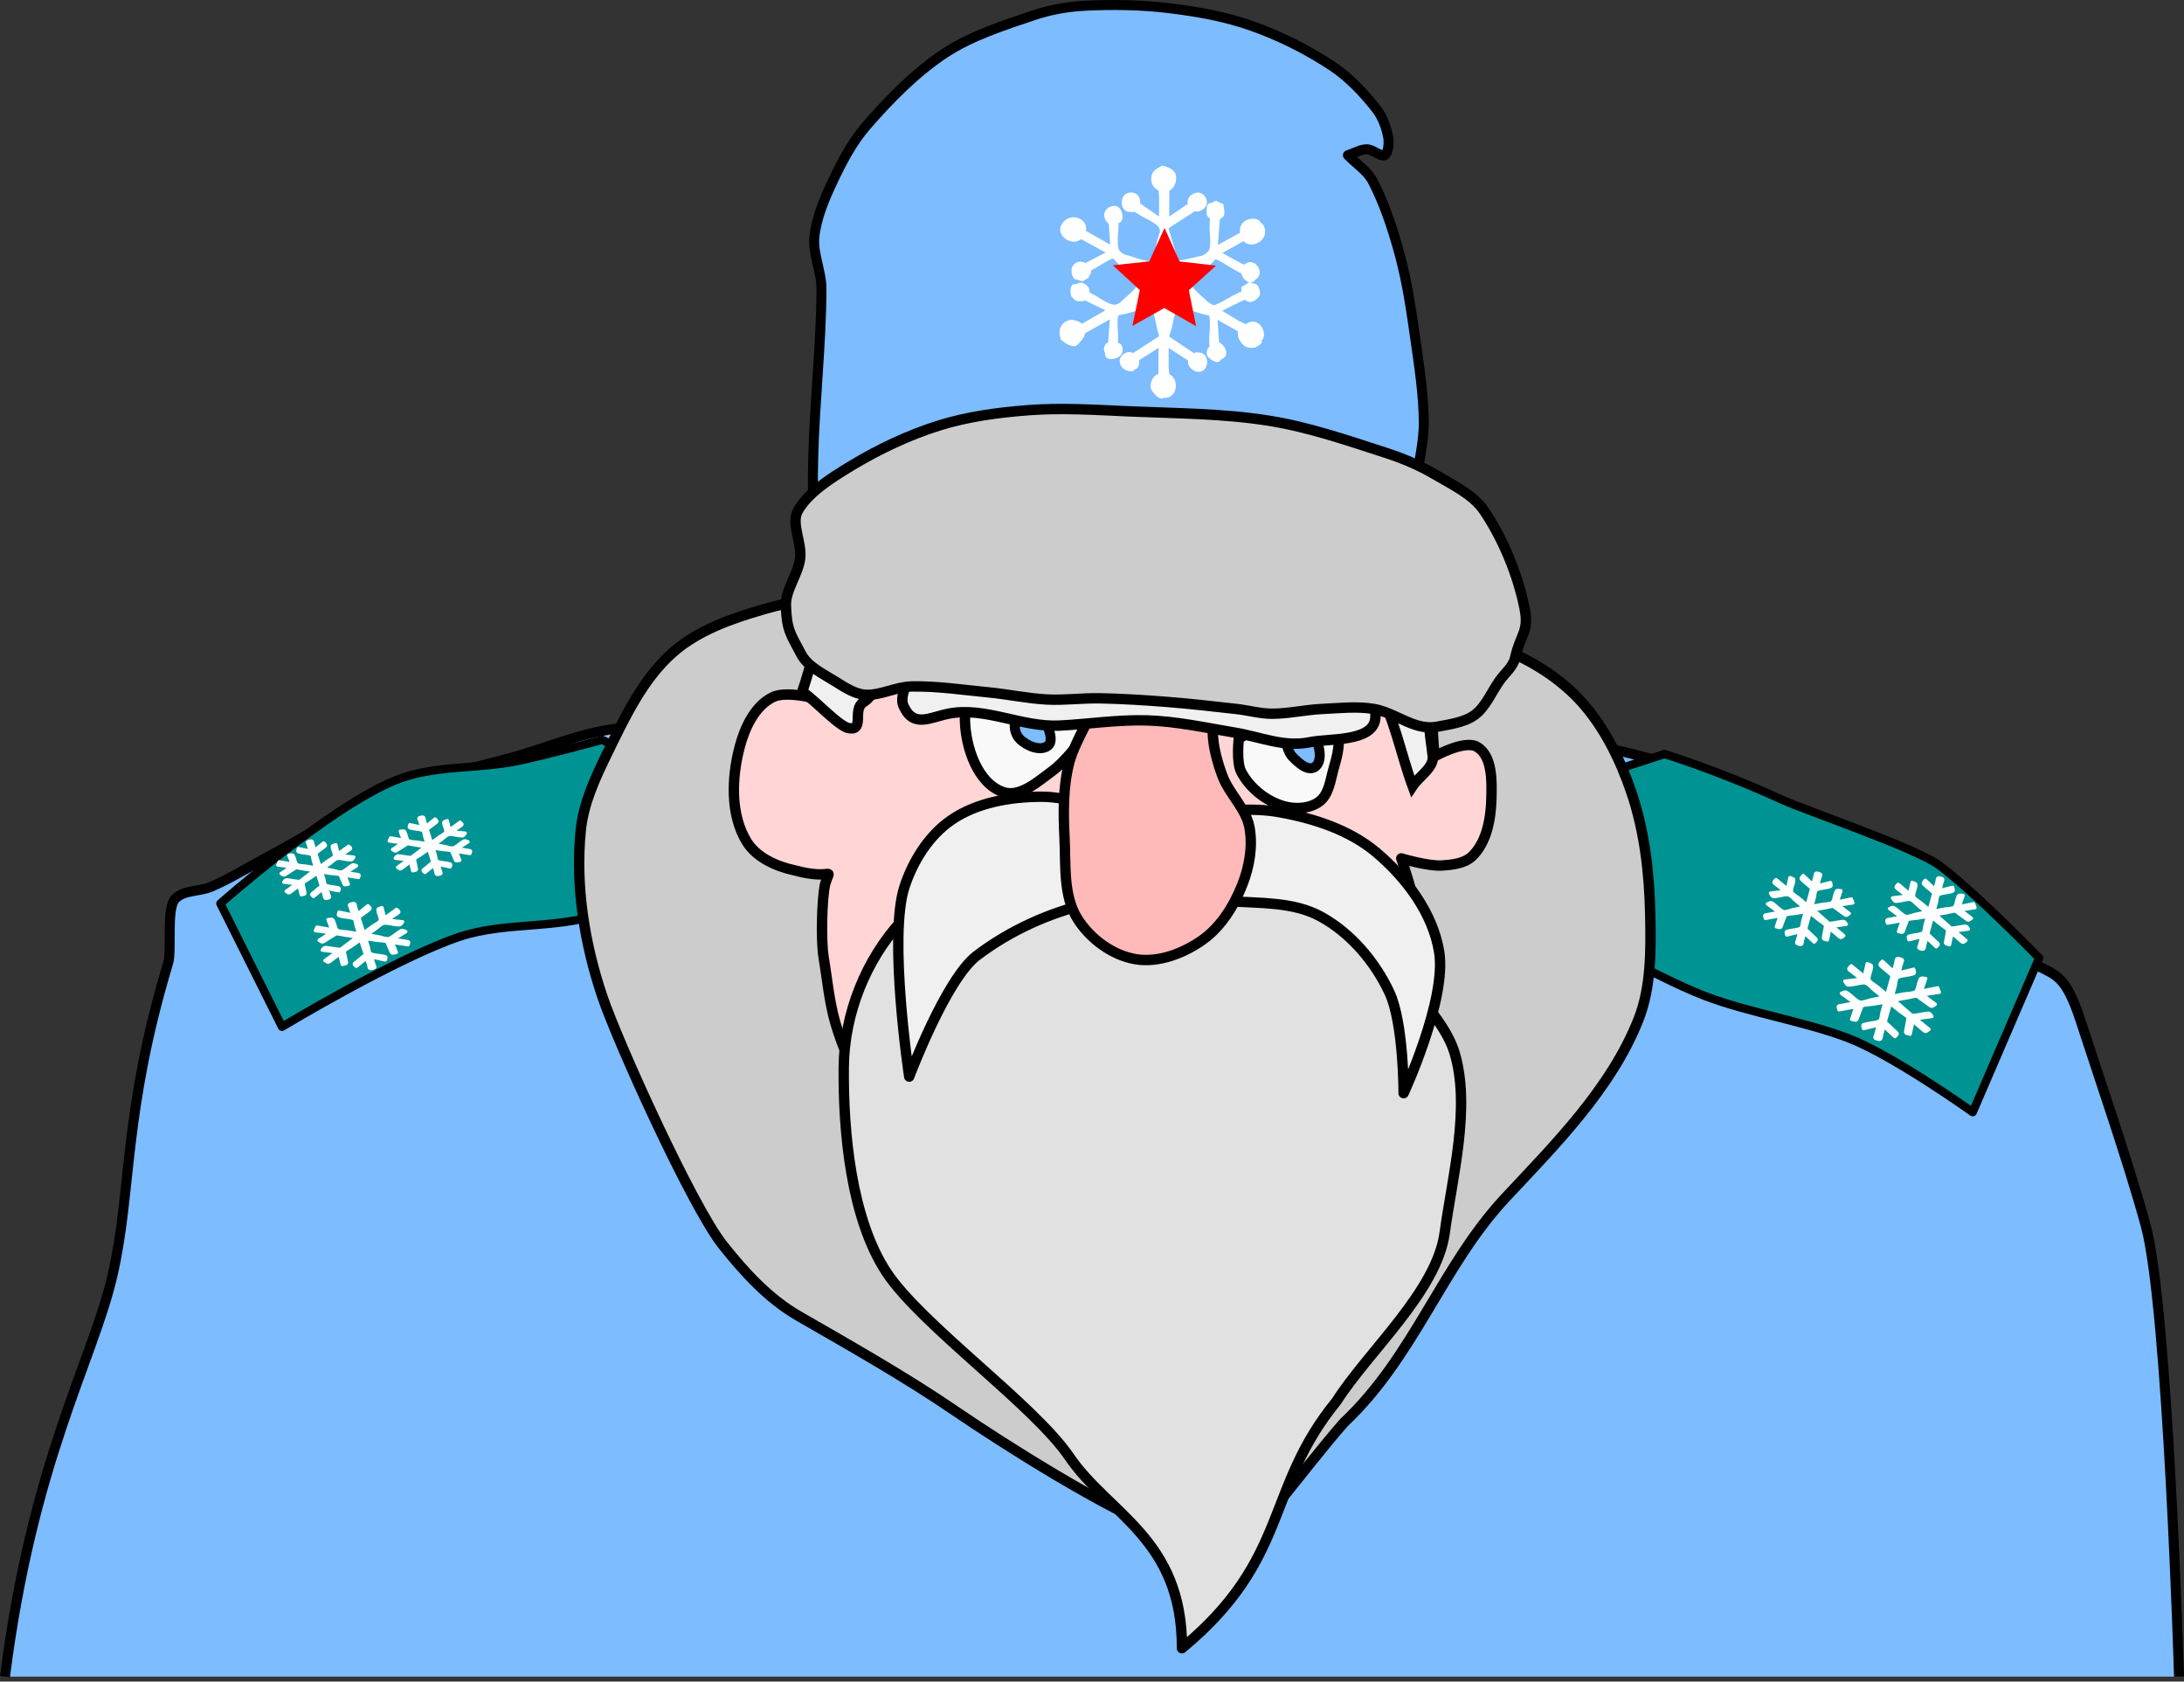
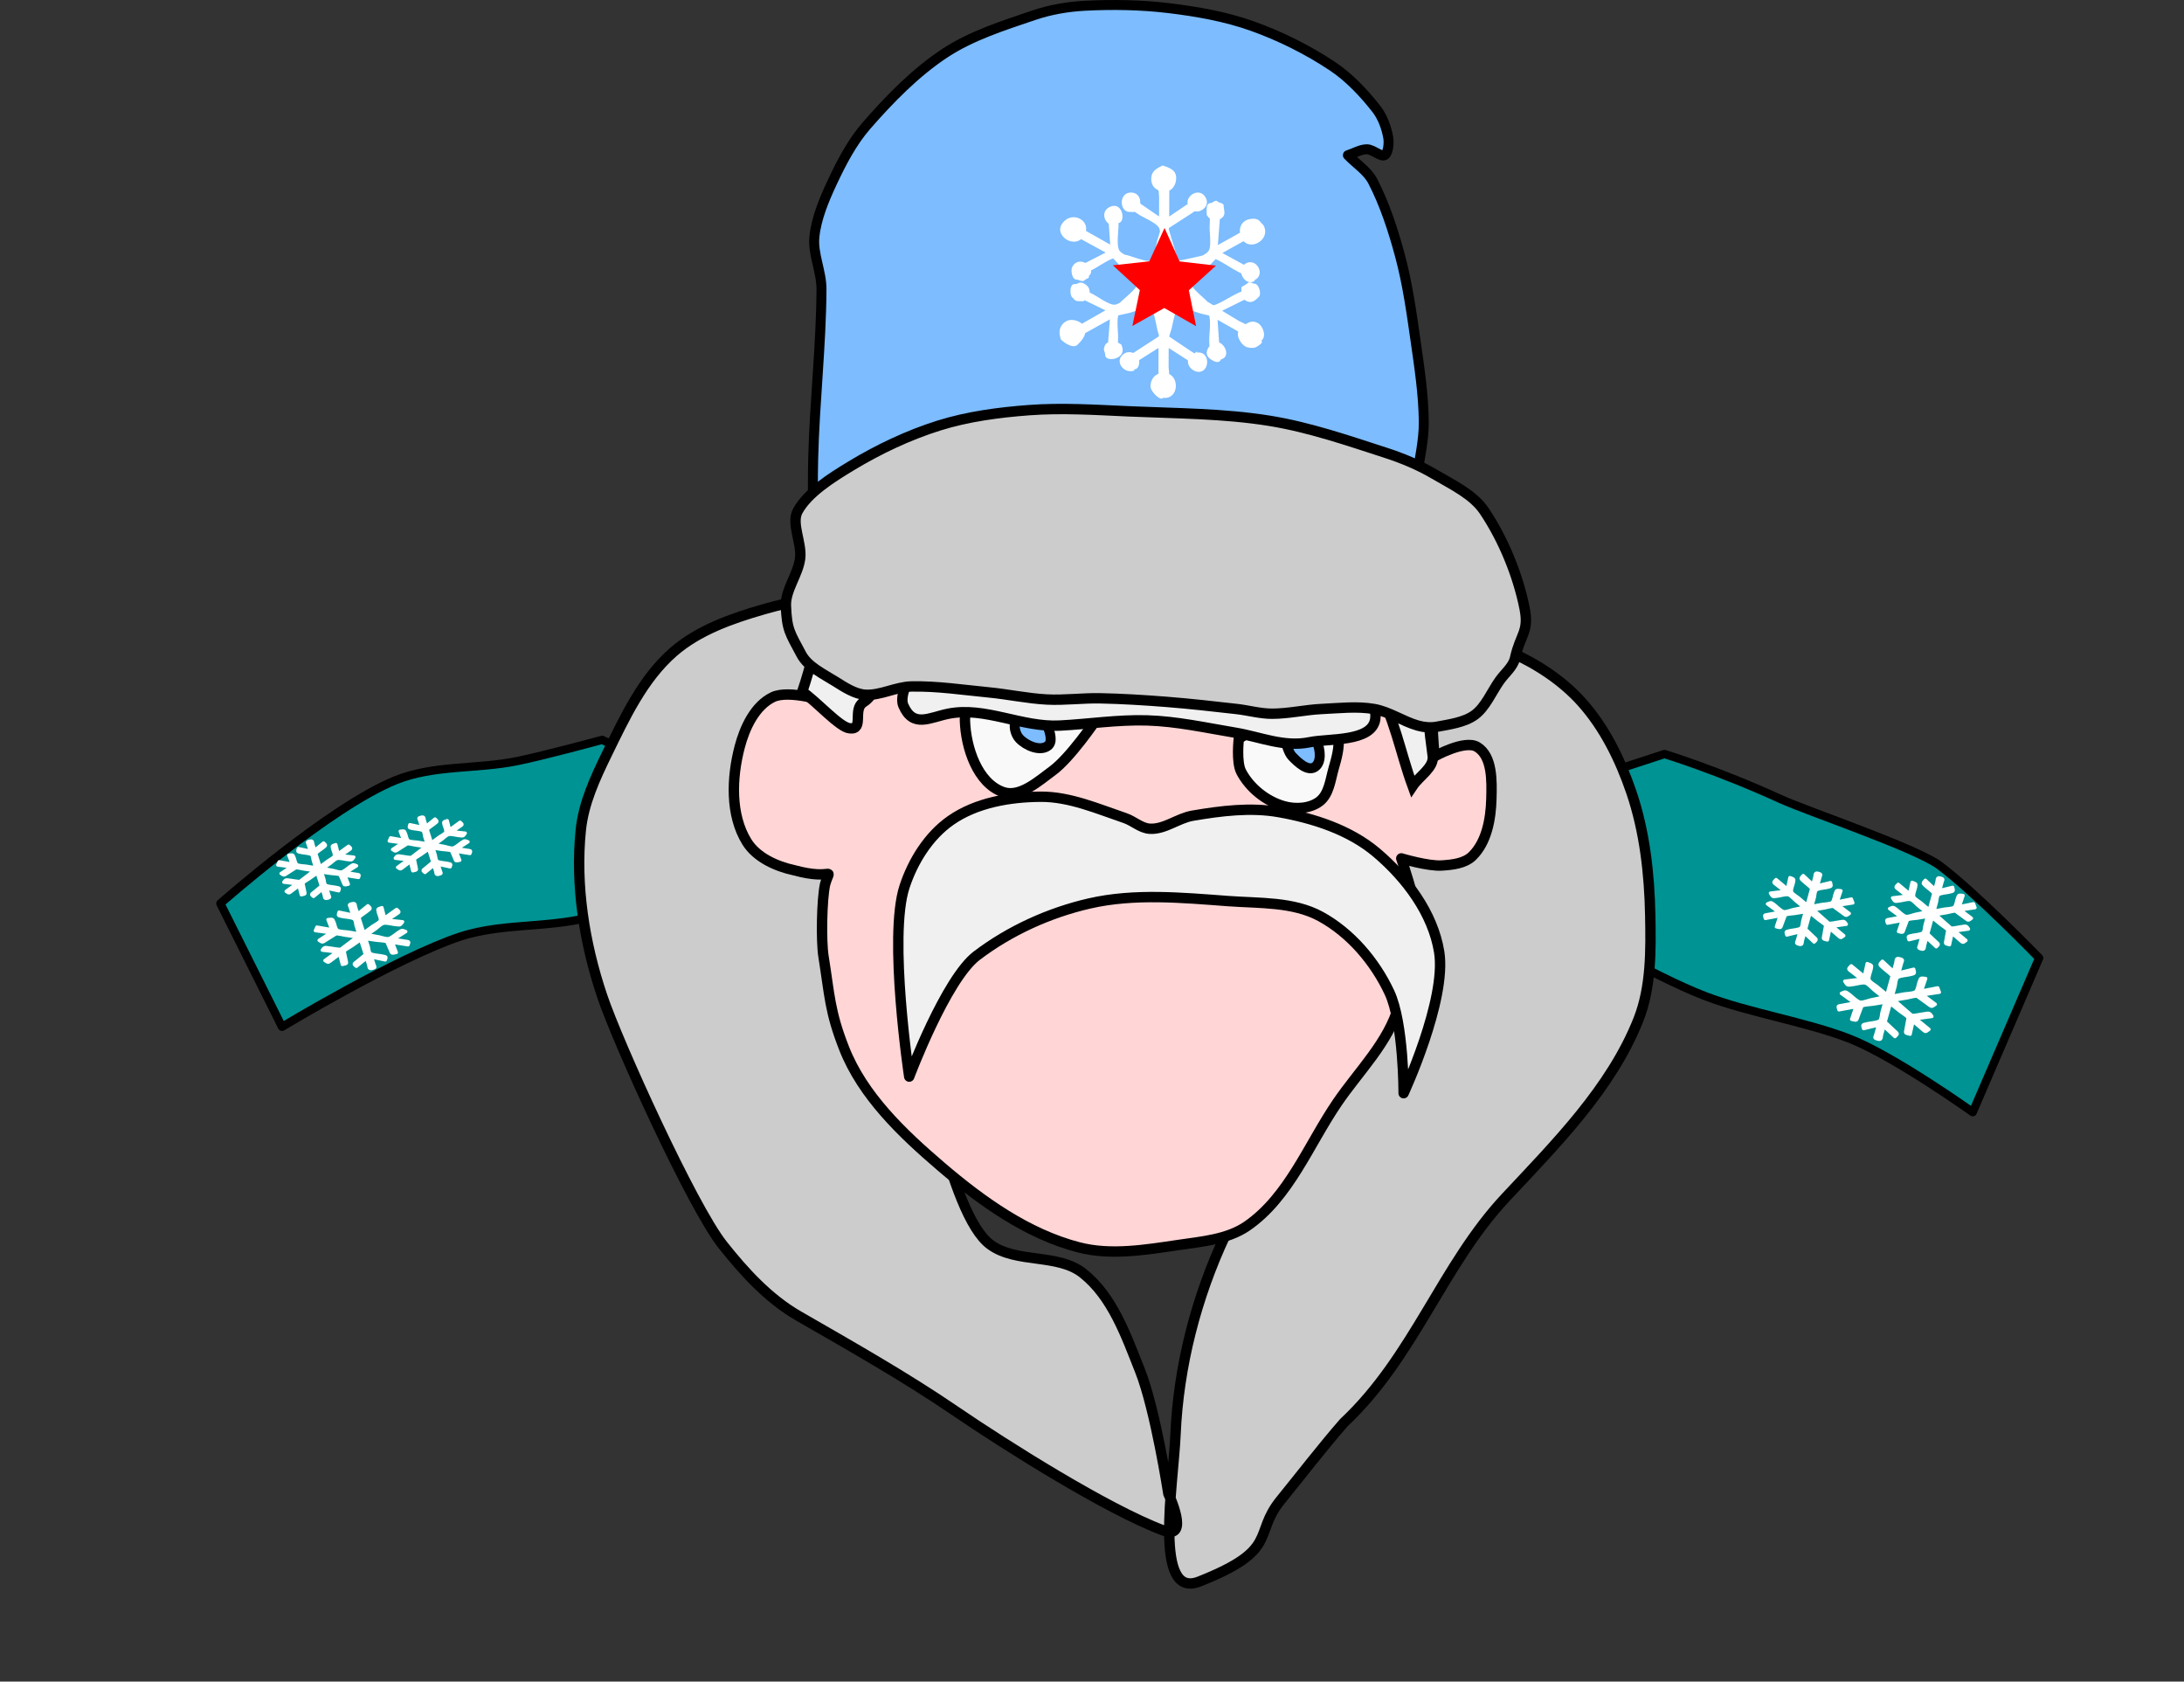
<svg xmlns="http://www.w3.org/2000/svg" xmlns:xlink="http://www.w3.org/1999/xlink" viewBox="0 0 657.88 506.45">
  <rect x="0" y="0" width="657.88" height="506.45" fill="#333333" stroke="none" />
  <defs>
    <linearGradient id="B" y2="363.86" gradientUnits="userSpaceOnUse" x2="-504.11" gradientTransform="translate(1202.8 303.4)" y1="376.39" x1="-472.04">
      <stop offset="0" stop-color="#d43150" />
      <stop offset="1" stop-color="#d43150" stop-opacity="0" />
    </linearGradient>
    <linearGradient id="b">
      <stop offset="0" />
      <stop offset="1" stop-color="#fff" />
    </linearGradient>
    <linearGradient id="a">
      <stop offset="0" stop-color="#ed5996" />
      <stop offset="1" stop-color="#ed2e96" stop-opacity="0" />
    </linearGradient>
    <linearGradient id="d" y2="218.52" gradientUnits="userSpaceOnUse" x2="1100" gradientTransform="translate(-49.454 555.48)" y1="1196.5" x1="1106">
      <stop offset="0" stop-color="#00008f" />
      <stop offset="1" />
    </linearGradient>
    <linearGradient id="e" y2="1073.5" xlink:href="#b" gradientUnits="userSpaceOnUse" x2="2319.5" gradientTransform="translate(-537.71 405.5)" y1="1073.5" x1="885.95" />
    <linearGradient id="f" y2="1124" xlink:href="#b" gradientUnits="userSpaceOnUse" x2="1464" gradientTransform="translate(-537.71 405.5)" y1="1119" x1="2448.5" />
    <linearGradient id="g" y2="916.03" xlink:href="#b" gradientUnits="userSpaceOnUse" x2="2066.4" gradientTransform="translate(-537.71 405.5)" y1="916.03" x1="1521.9" />
    <linearGradient id="h" y2="965.06" xlink:href="#b" gradientUnits="userSpaceOnUse" x2="1714.1" gradientTransform="translate(-537.71 405.5)" y1="960.06" x1="2072.3" />
    <linearGradient id="i" y2="801.7" gradientUnits="userSpaceOnUse" x2="1999.5" gradientTransform="translate(-90.245 521.59)" y1="801.7" x1="296.5">
      <stop offset="0" stop-color="#eb0362" />
      <stop offset="1" stop-color="#eb0363" />
    </linearGradient>
    <linearGradient id="j" y2="1195" xlink:href="#b" gradientUnits="userSpaceOnUse" x2="1734.5" gradientTransform="translate(-537.71 405.5)" y1="1195" x1="-3.5" />
    <linearGradient id="k" y2="40.362" gradientUnits="userSpaceOnUse" x2="507.48" gradientTransform="matrix(1.843 0 0 1.822 -881.82 491.93)" y1="40.362" x1="495.02">
      <stop offset="0" stop-color="#bed9f1" />
      <stop offset="1" stop-color="#bed9f1" />
    </linearGradient>
    <linearGradient id="O" y2="341.66" gradientUnits="userSpaceOnUse" x2="-400.17" gradientTransform="translate(1202.8 303.4)" y1="326.55" x1="-403.35">
      <stop offset="0" stop-color="#df4577" />
      <stop offset="1" stop-color="#df4577" stop-opacity="0" />
    </linearGradient>
    <linearGradient id="N" y2="345.55" gradientUnits="userSpaceOnUse" x2="-396.22" gradientTransform="translate(1202.8 303.4)" y1="325.94" x1="-390.56">
      <stop offset="0" stop-color="#e54079" />
      <stop offset="1" stop-color="#c44950" stop-opacity="0" />
    </linearGradient>
    <linearGradient id="M" y2="387.11" gradientUnits="userSpaceOnUse" x2="-427.06" gradientTransform="matrix(-1 0 0 1 397.99 275.22)" y1="376.71" x1="-441.07">
      <stop offset="0" stop-color="#c11abd" />
      <stop offset="1" stop-color="#fe89ca" stop-opacity="0" />
    </linearGradient>
    <linearGradient id="L" y2="371.24" gradientUnits="userSpaceOnUse" x2="-444.32" gradientTransform="matrix(-1 0 0 1 397.99 275.22)" y1="371.24" x1="-457.93">
      <stop offset="0" stop-color="#fe89ca" />
      <stop offset="1" stop-color="#fe89ca" stop-opacity="0" />
    </linearGradient>
    <linearGradient id="K" y2="364.61" xlink:href="#a" gradientUnits="userSpaceOnUse" x2="-424.25" gradientTransform="matrix(-1 0 0 1 397.99 275.22)" y1="371.68" x1="-416.59" />
    <linearGradient id="J" y2="364.61" xlink:href="#a" gradientUnits="userSpaceOnUse" x2="-418.66" gradientTransform="matrix(-1 0 0 1 397.99 275.22)" y1="357.55" x1="-416.97" />
    <linearGradient id="I" y2="387.11" gradientUnits="userSpaceOnUse" x2="-427.06" gradientTransform="translate(1214.1 271.58)" y1="376.71" x1="-441.07">
      <stop offset="0" stop-color="#c11abd" />
      <stop offset="1" stop-color="#fe89ca" stop-opacity="0" />
    </linearGradient>
    <linearGradient id="H" y2="371.24" gradientUnits="userSpaceOnUse" x2="-444.32" gradientTransform="translate(1214.1 271.58)" y1="371.24" x1="-457.93">
      <stop offset="0" stop-color="#fe89ca" />
      <stop offset="1" stop-color="#fe89ca" stop-opacity="0" />
    </linearGradient>
    <linearGradient id="G" y2="364.61" xlink:href="#a" gradientUnits="userSpaceOnUse" x2="-424.25" gradientTransform="translate(1214.1 271.58)" y1="371.68" x1="-416.59" />
    <linearGradient id="F" y2="364.61" xlink:href="#a" gradientUnits="userSpaceOnUse" x2="-418.66" gradientTransform="translate(1214.1 271.58)" y1="357.55" x1="-416.97" />
    <linearGradient id="l" y2="39.612" gradientUnits="userSpaceOnUse" x2="366.98" gradientTransform="matrix(2.121 0 0 2.406 -723.54 498.65)" y1="39.612" x1="355.4">
      <stop offset="0" stop-color="#bbb6d9" />
      <stop offset="1" stop-color="#bbb6d9" stop-opacity="0" />
    </linearGradient>
    <linearGradient id="z" y2="387.99" gradientUnits="userSpaceOnUse" x2="-498.63" gradientTransform="translate(1202.8 303.4)" y1="375.49" x1="-549.25">
      <stop offset="0" stop-color="#fff" />
      <stop offset="1" stop-color="#fff" stop-opacity="0" />
    </linearGradient>
    <linearGradient id="u" y2="96.506" gradientUnits="userSpaceOnUse" x2="83" gradientTransform="translate(-25.037 573.42)" y1="96.506" x1="54">
      <stop offset="0" stop-color="#743b03" />
      <stop offset="1" stop-color="#743b03" />
    </linearGradient>
    <linearGradient id="t" y2="854.86" gradientUnits="userSpaceOnUse" x2="185.45" gradientTransform="translate(-90.245 521.59)" y1="854.86" x1="147.55">
      <stop offset="0" stop-color="#767171" />
      <stop offset="1" stop-color="#5c5250" />
    </linearGradient>
    <linearGradient id="s" y2="854.36" gradientUnits="userSpaceOnUse" x2="129.45" gradientTransform="translate(-90.245 521.59)" y1="854.36" x1="90.55">
      <stop offset="0" stop-color="#999499" />
      <stop offset="1" stop-color="#4b4340" />
    </linearGradient>
    <linearGradient id="r" y2="394.86" gradientUnits="userSpaceOnUse" x2="127.45" gradientTransform="translate(-90.245 521.59)" y1="394.86" x1="91.55">
      <stop offset="0" stop-color="#ffdde4" />
      <stop offset="1" stop-color="#fff" />
    </linearGradient>
    <linearGradient id="q" y2="339.86" gradientUnits="userSpaceOnUse" x2="228.45" gradientTransform="translate(-90.245 521.59)" y1="339.86" x1="192.55">
      <stop offset="0" stop-color="#d40016" />
      <stop offset="1" stop-color="#940010" />
    </linearGradient>
    <linearGradient id="p" y2="341.36" gradientUnits="userSpaceOnUse" x2="170.45" gradientTransform="translate(-85.245 518.59)" y1="341.36" x1="137.55">
      <stop offset="0" stop-color="#fff" />
      <stop offset="1" stop-color="#d5d5d5" />
    </linearGradient>
    <linearGradient id="o" y2="338.86" gradientUnits="userSpaceOnUse" x2="123.45" gradientTransform="translate(-90.245 521.59)" y1="338.86" x1="91.55">
      <stop offset="0" stop-color="#fcf69d" />
      <stop offset="1" stop-color="#ddd575" />
    </linearGradient>
    <linearGradient id="n" y2="74.112" gradientUnits="userSpaceOnUse" x2="209.45" gradientTransform="matrix(.944 0 0 .887 -108.04 528.2)" y1="74.112" x1="183.05">
      <stop offset="0" stop-color="#565177" />
      <stop offset="1" stop-color="#565177" />
    </linearGradient>
    <linearGradient id="m" y2="115.36" gradientUnits="userSpaceOnUse" x2="146.45" gradientTransform="translate(-90.245 521.59)" y1="115.36" x1="118.55">
      <stop offset="0" stop-color="#fffae7" />
      <stop offset="1" stop-color="#fcddbf" />
    </linearGradient>
    <linearGradient id="c" y2="-108.48" gradientUnits="userSpaceOnUse" x2="1112" gradientTransform="translate(-49.454 555.48)" y1="-566.48" x1="1109">
      <stop offset="0" stop-color="#78ddff" />
      <stop offset="1" />
    </linearGradient>
    <filter id="P" color-interpolation-filters="sRGB">
      <feGaussianBlur stdDeviation=".324" />
    </filter>
    <filter id="y" color-interpolation-filters="sRGB">
      <feGaussianBlur stdDeviation=".364" />
    </filter>
    <filter id="A" color-interpolation-filters="sRGB">
      <feGaussianBlur stdDeviation=".339" />
    </filter>
    <filter id="C" height="1.183" width="1.254" color-interpolation-filters="sRGB" y="-.092" x="-.127">
      <feGaussianBlur stdDeviation=".754" />
    </filter>
    <filter id="D" height="1.183" width="1.254" color-interpolation-filters="sRGB" y="-.092" x="-.127">
      <feGaussianBlur stdDeviation=".754" />
    </filter>
    <filter id="E" height="1.183" width="1.254" color-interpolation-filters="sRGB" y="-.092" x="-.127">
      <feGaussianBlur stdDeviation=".754" />
    </filter>
    <clipPath id="v">
      <use xlink:href="#XMLID_1_" height="1" width="1" />
    </clipPath>
    <clipPath id="w">
      <use xlink:href="#XMLID_11_" height="1" width="1" />
    </clipPath>
    <clipPath id="x">
      <use xlink:href="#XMLID_29_" height="1" width="1" />
    </clipPath>
  </defs>
  <path clip-path="url(#v)" transform="translate(-3.69 1732.29)" d="M393.38 143.69a5.043 5.043 0 005.045-5.045c0-2.789-2.257-5.045-5.045-5.045s-5.045 2.257-5.045 5.045 2.257 5.045 5.045 5.045M383.3 153.78c2.788 0 5.045-2.256 5.045-5.045s-2.257-5.044-5.045-5.044a5.042 5.042 0 00-5.046 5.044 5.044 5.044 0 005.046 5.045M403.48 153.78c2.788 0 5.045-2.256 5.045-5.045s-2.257-5.044-5.045-5.044-5.045 2.255-5.045 5.044a5.043 5.043 0 005.045 5.045M382.59 133.04a5.04 5.04 0 005.045-5.046 5.04 5.04 0 00-5.045-5.043 5.042 5.042 0 00-5.046 5.043 5.042 5.042 0 005.046 5.046M403.48 133.6a5.043 5.043 0 005.045-5.045c0-2.789-2.257-5.045-5.045-5.045s-5.045 2.256-5.045 5.045a5.043 5.043 0 005.045 5.045M382.59 92.845a5.042 5.042 0 005.045-5.046 5.041 5.041 0 00-5.045-5.043 5.043 5.043 0 00-5.046 5.043 5.043 5.043 0 005.046 5.046M403.48 93.406c2.788 0 5.045-2.256 5.045-5.045s-2.257-5.045-5.045-5.045-5.045 2.256-5.045 5.045 2.257 5.045 5.045 5.045" fill="#00b9b1" />
  <path clip-path="url(#w)" transform="translate(-3.69 1732.29)" d="M353.19 143.69a5.042 5.042 0 005.044-5.045c0-2.789-2.256-5.045-5.044-5.045s-5.046 2.257-5.046 5.045 2.258 5.045 5.046 5.045M343.1 153.78c2.788 0 5.045-2.256 5.045-5.045s-2.257-5.044-5.045-5.044a5.04 5.04 0 00-5.045 5.044 5.042 5.042 0 005.045 5.045M363.28 153.78c2.788 0 5.046-2.256 5.046-5.045s-2.258-5.044-5.046-5.044-5.045 2.255-5.045 5.044a5.043 5.043 0 005.045 5.045M342.4 133.04a5.04 5.04 0 005.045-5.046 5.04 5.04 0 00-5.045-5.043 5.041 5.041 0 00-5.045 5.043 5.041 5.041 0 005.045 5.046M393.38 143.69a5.043 5.043 0 005.045-5.045c0-2.789-2.257-5.045-5.045-5.045s-5.045 2.257-5.045 5.045 2.257 5.045 5.045 5.045M383.3 153.78c2.788 0 5.045-2.256 5.045-5.045s-2.257-5.044-5.045-5.044a5.04 5.04 0 00-5.045 5.044 5.042 5.042 0 005.045 5.045M403.48 153.78c2.788 0 5.045-2.256 5.045-5.045s-2.257-5.044-5.045-5.044-5.045 2.255-5.045 5.044a5.043 5.043 0 005.045 5.045M382.59 133.04a5.04 5.04 0 005.045-5.046 5.04 5.04 0 00-5.045-5.043 5.041 5.041 0 00-5.045 5.043 5.041 5.041 0 005.045 5.046M403.48 133.6a5.043 5.043 0 005.045-5.045c0-2.789-2.257-5.045-5.045-5.045s-5.045 2.256-5.045 5.045a5.043 5.043 0 005.045 5.045M343.1 113.59a5.043 5.043 0 005.045-5.045 5.043 5.043 0 00-5.045-5.046 5.042 5.042 0 00-5.045 5.046 5.042 5.042 0 005.045 5.045M342.4 92.845a5.042 5.042 0 005.045-5.046 5.041 5.041 0 00-5.045-5.043 5.042 5.042 0 00-5.045 5.043 5.042 5.042 0 005.045 5.046M393.38 103.5c2.788 0 5.045-2.256 5.045-5.045s-2.257-5.044-5.045-5.044-5.045 2.255-5.045 5.044a5.043 5.043 0 005.045 5.045M383.3 113.59a5.043 5.043 0 005.045-5.045 5.043 5.043 0 00-5.045-5.046 5.042 5.042 0 00-5.045 5.046 5.042 5.042 0 005.045 5.045M403.48 113.59a5.043 5.043 0 005.045-5.045c0-2.789-2.257-5.046-5.045-5.046s-5.045 2.257-5.045 5.046a5.043 5.043 0 005.045 5.045M382.59 92.845a5.042 5.042 0 005.045-5.046 5.041 5.041 0 00-5.045-5.043 5.042 5.042 0 00-5.045 5.043 5.042 5.042 0 005.045 5.046M403.48 93.406c2.788 0 5.045-2.256 5.045-5.045s-2.257-5.045-5.045-5.045-5.045 2.256-5.045 5.045 2.257 5.045 5.045 5.045" fill="#00b9b1" />
  <path clip-path="url(#x)" transform="translate(-3.69 1732.29)" d="M423.49 153.78c2.788 0 5.046-2.256 5.046-5.045s-2.258-5.044-5.046-5.044a5.04 5.04 0 00-5.044 5.044 5.041 5.041 0 005.044 5.045M443.67 153.78c2.788 0 5.045-2.256 5.045-5.045s-2.257-5.044-5.045-5.044a5.044 5.044 0 100 10.089M473.77 143.69a5.043 5.043 0 005.045-5.045c0-2.789-2.257-5.045-5.045-5.045s-5.046 2.257-5.046 5.045 2.258 5.045 5.046 5.045M463.68 153.78c2.788 0 5.044-2.256 5.044-5.045s-2.256-5.044-5.044-5.044-5.045 2.255-5.045 5.044a5.043 5.043 0 005.045 5.045M483.86 153.78c2.789 0 5.045-2.256 5.045-5.045s-2.256-5.044-5.045-5.044a5.041 5.041 0 00-5.045 5.044 5.043 5.043 0 005.045 5.045M483.86 133.6a5.042 5.042 0 005.045-5.045 5.042 5.042 0 00-5.045-5.045 5.042 5.042 0 00-5.045 5.045 5.043 5.043 0 005.045 5.045M473.77 103.5c2.788 0 5.045-2.256 5.045-5.045s-2.257-5.044-5.045-5.044-5.046 2.255-5.046 5.044a5.044 5.044 0 005.046 5.045M483.86 113.59a5.042 5.042 0 005.045-5.045 5.042 5.042 0 00-5.045-5.046 5.043 5.043 0 00-5.045 5.046 5.043 5.043 0 005.045 5.045M483.86 93.406c2.789 0 5.045-2.256 5.045-5.045s-2.256-5.045-5.045-5.045c-2.788 0-5.045 2.256-5.045 5.045s2.257 5.045 5.045 5.045M433.58 63.303c2.788 0 5.045-2.256 5.045-5.045s-2.257-5.044-5.045-5.044-5.045 2.256-5.045 5.044 2.257 5.045 5.045 5.045M423.49 73.392a5.044 5.044 0 100-10.089 5.042 5.042 0 00-5.044 5.046 5.04 5.04 0 005.044 5.043M443.67 73.392a5.042 5.042 0 005.045-5.043 5.043 5.043 0 00-5.045-5.046 5.044 5.044 0 00-5.045 5.046 5.043 5.043 0 005.045 5.043M422.79 52.652a5.043 5.043 0 005.047-5.046 5.044 5.044 0 00-5.047-5.045 5.042 5.042 0 00-5.044 5.045 5.042 5.042 0 005.044 5.046M443.67 53.213a5.043 5.043 0 005.045-5.045 5.042 5.042 0 00-5.045-5.045 5.043 5.043 0 00-5.045 5.045 5.044 5.044 0 005.045 5.045M473.77 63.303c2.788 0 5.045-2.256 5.045-5.045s-2.257-5.044-5.045-5.044-5.046 2.256-5.046 5.044 2.258 5.045 5.046 5.045M463.68 73.392a5.04 5.04 0 005.044-5.043c0-2.789-2.256-5.046-5.044-5.046s-5.045 2.257-5.045 5.046a5.042 5.042 0 005.045 5.043M483.86 73.392a5.041 5.041 0 005.045-5.043 5.042 5.042 0 00-5.045-5.046 5.043 5.043 0 00-5.045 5.046 5.042 5.042 0 005.045 5.043M462.98 52.652a5.04 5.04 0 005.043-5.046 5.041 5.041 0 00-5.043-5.045 5.042 5.042 0 00-5.045 5.045 5.042 5.042 0 005.045 5.046M483.86 53.213a5.042 5.042 0 005.045-5.045 5.042 5.042 0 00-5.045-5.045 5.042 5.042 0 00-5.045 5.045 5.043 5.043 0 005.045 5.045" fill="#00b9b1" />
-   <path d="M656.38 504.95s-3.334-111.15-10-135.71c-5.14-18.949-15.41-48.623-19.286-60.714-7.72-24.081-9.858-8.512-33.571-33.571-10.167-10.745-23.834-17.828-37.143-24.286-25.538-12.391-52.844-21.761-80.714-27.143-65.564-12.66-133.23-12.231-200-11.429-29.38.353-58.549 5.054-87.857 7.143-11.659.83-23.693 6.322-35 9.286-16.893 4.427-31.638 7.678-47.143 15.714-9.178 4.756-18.04 10.1-27.143 15-4.97 2.674-9.806 5.648-15 7.857-3.464 1.473-8.078.884-10.714 3.571-2.796 2.849-.995 15.463-2.143 19.286-13.772 45.866-10.84 68.624-16.847 94.46C27.945 409.678 9.79 440 1.503 504.953" stroke-linejoin="round" stroke="#000" stroke-width="3" fill="#7cbcff" />
  <path d="M614.24 288.52l-20 46.429s-23.708-16.92-37.143-22.143c-13.144-5.11-30.411-7.79-43.571-12.857-16.234-6.25-42.857-22.143-42.857-22.143l-6.429-38.571 37.143-12.143s15.827 4.806 35 13.571c8.06 3.684 40.761 14.693 47.857 20 10.93 8.172 30 27.857 30 27.857zM66.38 272.1l18.571 37.143s34.575-20.828 53.571-27.143c14.45-4.803 30.987-1.9 45-7.857 7.056-3 18.571-13.571 18.571-13.571l10-22.857-30.714-15s-17.056 4.67-25.714 6.428c-12.046 2.446-25.033 1.11-36.429 5.715-19.965 8.068-52.857 37.143-52.857 37.143z" stroke-linejoin="round" stroke="#000" stroke-linecap="round" stroke-width="2.5" fill="#009393" />
  <path d="M351.95 449.89s-3.88-25.334-8.571-37.143c-4.177-10.512-8.276-22.263-17.143-29.286-7.616-6.032-19.996-2.863-27.857-8.571-12.722-9.238-20.164-60.105-26.638-74.432-7.562-16.735-21.62-37.433-12.857-53.571 5.785-10.655 7.65-10.832 19.639-12.648 35.575-5.39 74.1-8.171 107.86 4.285 9.384 3.463 21.947 8.702 23.57 18.571 1.985 12.055-13.057 20.661-20 30.714-11.23 16.263-12.471 66.327-20.857 84.223-8.748 18.668-14.123 39.403-15 60-.636 14.94-6.767 49.773 7.142 44.286 24.257-9.57 16.11-14.155 24.48-24.459 5.94-7.31 12.882-16.316 19.091-23.398 21.198-19.883 29.57-47.322 48.715-67.794 15.094-16.14 31.791-32.853 40-53.57 3.884-9.803 3.78-20.888 3.572-31.43-.248-12.524-1.67-25.287-5.714-37.143-3.338-9.783-8.088-19.457-15-27.143-5.83-6.483-13.467-11.446-21.43-15-22.993-10.264-48.602-13.88-73.57-17.143-30.47-3.982-61.444-4.222-92.143-2.857-19.885.885-40.162 1.62-59.286 7.143-9.619 2.778-19.603 6.271-27.143 12.857-9.202 8.037-14.64 19.735-20 30.714-3.535 7.24-7.04 14.842-7.858 22.857-1.704 16.717 1.071 34.073 6.429 50 4.727 14.051 27.086 63.311 36.285 74.937 6.48 8.19 13.809 16.213 22.857 21.429 15.727 9.066 32.155 18.329 47.143 28.571 14.982 10.239 45.813 29.717 62.815 36.061 8.181 3.053 1.47-11.061 1.47-11.061z" stroke-linejoin="round" stroke="#000" stroke-linecap="round" stroke-width="3.125" fill="#ccc" />
  <path d="M249.24 211.38s-11.474-3.81-16.429-1.429c-5.416 2.603-8.475 9.188-10 15-2.424 9.238-2.87 20.442 2.143 28.571 2.915 4.727 8.856 7.405 14.286 8.572 12.194 3.324 10.986-1.766 9.286 4.285-.995 4.571-1.209 17.034-.47 21.653 1.884 11.776 1.834 16.53 6.184 27.633 5.616 14.335 17.58 25.713 29.286 35.714 12.17 10.4 25.932 20.276 41.429 24.286 9.684 2.506 20.104.746 30-.714 7.086-1.045 14.82-1.643 20.714-5.714 12.618-8.715 18.508-24.47 27.143-37.143 6.509-9.553 15.462-18.153 18.57-29.286 3.14-11.24 4.071-16.79 4.843-28.434.206-3.125-4.128-15.852-4.128-15.852s8.04 2.397 12.143 2.143c3.232-.2 6.97-.594 9.286-2.857 4.308-4.21 5.547-11.122 5.714-17.143.15-5.428.363-12.91-4.285-15.714-3.76-2.269-12.857 2.857-12.857 2.857s-.543-7.14-.715-10.714c-.388-8.09-.488-16.19-.714-24.286-.252-9.047 2.204-18.576-.714-27.143-3.517-10.323-11.382-18.914-19.286-26.43-11.964-11.375-25.735-22.017-41.43-27.142-17.676-5.773-37.148-3.916-55.713-2.857-11.567.66-24.063.261-34.286 5.714-10.106 5.39-17.824 15.093-23.571 25-5.746 9.902-8.84 21.468-10 32.857-1.31 12.846 3.571 38.57 3.571 38.57z" stroke-linejoin="round" stroke="#000" stroke-linecap="round" stroke-width="3.125" fill="#ffd5d5" />
  <path d="M269.44 197.85c-4.087 3.573-5.158 11.079-9.344 13.637-3.39 2.072.267 8.368-4.104 7.86-3.044-.168-10.06-8.187-14.331-11.026 2.893-8.585 4.071-14.947 5.05-19.815.154-6.393-3.583-4.868-2.524-11.112 1.467-8.656-2.114-18.212 2.525-25.506 6.978-10.973 16.122-22.777 27.274-29.294 14.775-8.635 33.347-14.83 50.508-16.162 17.52-1.36 36.317 3.33 53.538 8.081 12.073 3.331 24.655 8.473 34.345 16.162 11.523 9.146 11.413 12.254 15.152 25.254 3.331 11.581 6.172 34.263 4.04 47.477-1.235 7.663-2.458 6.175 0 24.244.478 3.512-4.04 6.061-6.06 9.092-3.704-10.102-5.61-21.388-11.112-30.305-4.263-6.91-10.82-15.858-18.183-17.173-11.492-2.052-25.48 6.103-38.386 7.071-14.032 1.052-29.791 2.845-42.426-1.01-7.231-2.206-10.884-17.518-17.173-17.173-9.033.496-20.165 12.159-28.79 19.698z" stroke="#000" stroke-width="3.125" fill="#f0f0f0" />
-   <path d="M311.38 267.1c-16.066 4.856-28.498-2.118-39.827 10.266-10.781 11.785-17.213 27.896-17.388 43.867-.213 19.489 2.154 45.674 12.878 61.949 10.488 15.916 44.295 39.769 55.03 55.52 11.861 17.402 34.06 24.717 33.969 57.684 32.666-27.067 24.877-47.908 46.542-74.358 9.538-14.993 30.185-33.108 32.591-50.714 2.323-17 7.95-38.059 2.908-54.459-4.12-13.39-24.6-30.7-35.28-39.75-6.678-5.661-15.748-8.063-24.286-10-8.372-1.899-17.13-1.338-25.714-1.429-13.817-.145-28.202-2.569-41.43 1.429z" stroke-linejoin="round" stroke="#000" stroke-width="3.125" fill="#e1e1e1" />
  <path d="M290.67 217.1c.256 8.091 3.791 18.744 11.429 21.429 5.132 1.804 10.616-3.208 15-6.429 5.307-3.898 12.857-15 12.857-15s-7.434-5.086-11.429-7.143c-6.65-3.43-20.72-8.58-20.72-8.58s-7.325 9.964-7.143 15.714zM373.17 222.45s-.835 7.039.714 10c2.551 4.876 7.558 8.874 12.857 10.357 3.47.97 7.845.75 10.714-1.429 2.889-2.192 3.288-6.513 4.286-10 .862-3.01 1.773-6.173 1.429-9.285-.324-2.923-1.56-5.784-3.215-8.215-1.28-1.88-5-4.642-5-4.642L373.17 222.45z" stroke-linejoin="round" stroke="#000" stroke-linecap="round" stroke-width="3.125" fill="#f9f9f9" />
  <path d="M306.02 216.74c-.795 1.767-.257 4.304 1.071 5.714 2.02 2.144 6.25 3.956 8.572 2.143 1.501-1.172.63-3.917 0-5.714-.757-2.158-2.035-4.953-4.286-5.357-2.05-.369-4.503 1.315-5.357 3.214zM387.45 223.88s.663 2.762 1.786 3.929c1.75 1.817 4.661 4.574 6.785 3.214 2.115-1.354 1.716-5.197.715-7.5-.779-1.79-2.7-3.384-4.643-3.572-1.58-.15-4.28 2.15-4.28 2.15" stroke-linejoin="round" stroke="#000" stroke-linecap="round" stroke-width="3" fill="#7cbcff" />
  <path d="M338.88 246.38c-8.259-2.797-16.637-6.468-25.357-6.429-9.356.043-19.474 1.784-27.143 7.143-6.66 4.654-11.408 12.277-13.929 20-4.913 15.056 1.429 57.143 1.429 57.143s11.006-29.334 20.357-36.429c9.929-7.533 21.78-12.928 33.929-15.714 13.578-3.113 27.893-1.744 41.786-.714 9.388.696 19.595.13 27.857 4.643 9.024 4.928 16.35 13.547 20.714 22.857 4.336 9.254 4.285 30.357 4.285 30.357s13.012-28.072 10.714-42.5c-1.86-11.677-9.888-22.378-18.929-30-8.079-6.812-18.88-10.293-29.286-12.143-8.563-1.523-17.497-.39-26.07 1.071-4.418.753-8.383 4.172-12.858 3.929-2.716-.147-4.923-2.342-7.5-3.214z" stroke-linejoin="round" stroke="#000" stroke-linecap="round" stroke-width="3.125" fill="#f0f0f0" />
-   <path d="M330.67 211.74s-6.906 11.468-8.571 17.857c-1.926 7.387-1.803 15.232-1.429 22.857.401 8.19-.443 17.348 3.929 24.286 3.785 6.007 10.495 10.983 17.5 12.143 6.84 1.133 14.323-1.734 20-5.714 5.654-3.964 9.611-10.361 12.143-16.786 2.11-5.358 3.166-11.476 2.143-17.143-1.05-5.817-6.187-10.162-8.215-15.714-1.506-4.124-2.72-8.47-2.857-12.857-.071-2.29 1.072-6.786 1.072-6.786" stroke-linejoin="round" stroke="#000" stroke-linecap="round" stroke-width="3.125" fill="#ffb9b9" />
  <path d="M245.31 175.31c-.12-12.381-.658-24.77-.357-37.143.414-17.032 2.409-34.08 2.5-51.071.028-5.27-2.656-10.587-2.143-15.714.559-5.587 2.931-11.246 5.357-16.429 2.812-6.008 6.012-12.157 10.357-17.143 6.964-7.99 14.771-15.981 23.571-21.786 7.985-5.267 17.642-8.33 26.786-11.429 4.904-1.663 10.185-2.585 15.357-2.857 8.4-.442 16.997-.294 25.357.714 8.426 1.016 17.033 2.528 25 5.357 8.461 3.005 16.841 7.18 24.286 12.143 5.055 3.37 9.493 8.107 13.214 12.857 1.874 2.393 3.047 5.649 3.571 8.572.31 1.72-.017 4.771-1.07 5.357-1.09.605-3.567-1.786-5.358-1.786-1.9 0-3.81 1.19-5.714 1.786 2.5 2.619 5.865 4.7 7.5 7.857 3.603 6.962 6.15 14.817 8.214 22.5 2.221 8.27 3.428 16.857 4.643 25.357 1.166 8.167 2.43 16.437 2.5 24.643.049 5.723-1.406 11.431-2.143 17.143-1.168 9.05-2.381 18.095-3.572 27.143-13.214-3.095-26.262-7.923-39.643-9.286-12.333-1.256-25.024.597-37.5 1.429-12.524.835-25.03 2.112-37.5 3.571-21.102 2.47-42.143 5.476-63.214 8.215z" stroke-linejoin="round" stroke="#000" stroke-linecap="round" stroke-width="3" fill="#7cbcff" />
  <path d="M275.31 203.52c5.06-2.892 12.814-2.888 19.286-3.929 6.861-1.102 13.776-2.308 20.714-2.5 14.61-.403 29.287.715 43.929.715 9.287 0 20.21.668 29.286 1.785 6.4.788 14.263 1.009 19.286 4.643 4.025 2.913 7.11 8.579 6.429 12.5-1.177 6.78-13.968 5.608-19.643 6.786-7.877 1.635-14.931-1.6-22.5-2.857-8.837-1.468-17.656-3.447-26.638-3.703-8.753-.25-17.456 1.106-26.22 1.56-11.508.596-22.505-5.787-33.57-3.571-5.736 1.148-10.603 4.393-13.571-2.5-1.012-2.349.774-7.535 3.214-8.929z" stroke-linejoin="round" stroke="#000" stroke-linecap="round" stroke-width="3.125" fill="#f0f0f0" />
  <path d="M240.31 153.88c-2.072 3.758 1.297 9.623.714 14.286-.607 4.861-4.473 9.492-4.285 14.286.288 7.35 1.248 8.23 4.642 14.643 1.963 3.707 6.659 5.885 10.357 8.214 2.73 1.719 5.82 3.735 8.93 3.929 4.51.282 9.247-2.41 13.928-2.5 7.7-.148 15.491 1.04 23.214 1.786 5.848.564 11.647 1.831 17.5 2.142 5.337.284 10.718-.463 16.071-.357 6.67.132 13.346.551 20 1.072 7.037.55 14.056 1.354 21.071 2.143 3.58.402 7.134 1.428 10.714 1.428 4.991 0 9.988-1.195 15-1.428 5.227-.243 10.637-.878 15.714 0 4.565.789 8.724 3.729 13.214 5 1.82.515 3.866.703 5.714.357 3.866-.725 8.378-1.327 11.43-3.572 3.258-2.397 5.036-6.879 7.5-10.357 1.583-2.236 4.07-4.179 4.642-6.785 1.571-7.156 4.293-7.822 2.857-15-2.016-10.083-6.445-20.815-12.143-29.286-3.35-4.982-9.68-7.932-15-11.071-4.562-2.694-9.582-4.79-14.643-6.429-11.487-3.719-23.113-7.726-35-9.643-13.947-2.25-28.32-2.228-42.5-2.857-9.987-.443-20.068-1.102-30-.357-9.115.684-18.458 1.922-27.143 4.643-9.172 2.874-18.208 7.169-26.429 12.143-5.945 3.597-13.024 8.044-16.07 13.57z" stroke-linejoin="round" stroke="#000" stroke-linecap="round" stroke-width="3.125" fill="#ccc" />
  <path d="M567.68 307.63l2.8 2.63c1.133 1.063 1.381.967.319 1.931-1.104-1.024-2.21-2.045-3.312-3.07l-.69 2.468c-.212.763.019 1.642-1.072 1.364-1.34-.342-.935-.466-.652-1.481l.774-2.768c-1.494.362-2.985.722-4.477 1.085-.393-1.273-.354-1.114 1.113-1.468.878-.211 3.106-.37 3.721-.896.526-.451.568-2.033.738-2.64l.825-2.954c-1.152.191-2.303.382-3.456.575-.417.07-3.346.286-3.464.6-.384 1.01-.77 2.021-1.153 3.031-.482 1.269-.226 1.384-1.936.948.425-1.261.85-2.523 1.276-3.782-1.697.31-3.393.618-5.09.929-.393-1.258-.393-1.107 1.086-1.377 1.218-.224 2.44-.445 3.657-.67-1.34-.967-2.68-1.937-4.02-2.907 1.321-.569 1.19-.58 2.385.286.76.548 2.29 2.128 3.25 2.35.76.175 2.59-.545 3.305-.693l3.695-.778c-.899-.713-1.798-1.427-2.696-2.142-.601-.475-1.897-1.938-2.697-2.142-.9-.23-2.794.339-3.686.447-1.758.215-1.67.381-2.53-1.002 1.668-.203 3.337-.405 5.004-.61l-2.754-2.124c-1.294-.998-1.309-.85-.292-1.903l3.929 3.226c.29-1.295.58-2.593.866-3.888 1.496.567 1.405.46 1.187 1.674-.142.792-.915 2.474-.592 3.273.256.632 1.949 1.618 2.526 2.1l2.822 2.345 1.557-5.572c.09-.323-2.171-2.032-2.482-2.319-1.28-1.182-1.522-1.07-.427-2.213l3.316 3.07.69-2.468c.212-.763-.019-1.642 1.072-1.364 1.34.341.935.466.652 1.481l-.774 2.768 4.473-1.084c.325 1.368.398 1.254-1.154 1.628-.878.211-3.106.37-3.721.896-.526.452-.568 2.033-.738 2.642l-.825 2.952c1.096-.205 2.189-.411 3.285-.618.843-.16 3.054-.215 3.67-.691.637-.49.83-2.158 1.092-2.843.493-1.287.248-1.406 2.003-1.164-.425 1.261-.85 2.524-1.277 3.783 1.63-.328 3.256-.653 4.887-.98.171.442.34.886.508 1.328-1.681.254-3.365.512-5.047.766 1.272.953 2.544 1.903 3.817 2.858-1.166.8-.998.814-2.224-.074-1.075-.777-2.148-1.552-3.222-2.33-.302-.216-2.713.426-3.087.488-1.284.212-2.568.428-3.853.64l5.281 4.588c.258.225 2.948-.338 3.332-.384 1.694-.207 1.952-.593 2.746.746l-4.8.66c1.31 1.077 2.622 2.152 3.931 3.23-1.066.73-.925.888-1.968 0l-2.846-2.426c-.29 1.296-.58 2.592-.866 3.886-1.538-.391-1.452-.267-1.233-1.46l.637-3.458c.054-.296-2.093-1.694-2.38-1.923-1.004-.795-2.005-1.592-3.008-2.387l-1.563 5.594a5.92 5.92 0 00-.163-.213M580.53 281.12l2.439 2.32c.986.94 1.203.855.278 1.705-.962-.904-1.925-1.805-2.885-2.709l-.6 2.178c-.186.673.015 1.449-.935 1.203-1.167-.3-.815-.41-.568-1.306l.674-2.443-3.9.957c-.342-1.123-.308-.983.97-1.295.765-.187 2.705-.326 3.241-.79.458-.4.495-1.795.643-2.331l.719-2.607-3.01.508c-.364.062-2.915.252-3.018.529l-1.004 2.675c-.42 1.12-.197 1.221-1.687.837.37-1.113.74-2.227 1.112-3.338l-4.434.82c-.343-1.11-.343-.977.946-1.216 1.06-.197 2.125-.392 3.186-.59-1.167-.854-2.336-1.71-3.502-2.566 1.15-.502 1.036-.512 2.077.252.663.484 1.995 1.878 2.83 2.074.664.155 2.257-.481 2.88-.612 1.072-.23 2.147-.456 3.219-.686l-2.35-1.89c-.523-.42-1.651-1.711-2.348-1.891-.784-.203-2.434.3-3.21.395-1.532.19-1.456.336-2.204-.885 1.452-.18 2.906-.357 4.358-.538-.8-.625-1.601-1.25-2.399-1.875-1.127-.88-1.14-.75-.254-1.68l3.422 2.848c.252-1.143.505-2.288.755-3.431 1.303.5 1.224.405 1.034 1.477-.124.7-.798 2.183-.516 2.889.223.557 1.698 1.428 2.2 1.852l2.459 2.07 1.356-4.917c.079-.285-1.891-1.794-2.162-2.046-1.115-1.044-1.326-.945-.372-1.953l2.888 2.708.6-2.178c.186-.673-.015-1.448.935-1.203 1.167.301.815.411.568 1.307l-.674 2.443 3.896-.957c.283 1.208.347 1.106-1.005 1.437-.765.187-2.706.326-3.241.79-.459.4-.495 1.795-.643 2.332l-.719 2.606c.955-.181 1.906-.363 2.862-.546.734-.141 2.66-.19 3.197-.61.554-.433.723-1.905.95-2.509.43-1.135.216-1.24 1.746-1.027-.37 1.113-.741 2.228-1.113 3.339 1.42-.29 2.836-.576 4.257-.865.15.39.296.781.443 1.171l-4.397.677 3.325 2.522c-1.016.706-.87.718-1.938-.065l-2.806-2.056c-.263-.191-2.363.375-2.688.43-1.12.187-2.238.378-3.357.565l4.6 4.05c.225.198 2.568-.299 2.903-.34 1.476-.182 1.7-.523 2.392.659-1.393.193-2.786.388-4.181.583l3.424 2.85c-.929.645-.806.784-1.715 0-.825-.714-1.652-1.427-2.479-2.141-.252 1.144-.504 2.287-.754 3.43-1.34-.346-1.265-.236-1.074-1.29l.554-3.05c.048-.262-1.822-1.496-2.073-1.698-.874-.701-1.746-1.405-2.62-2.107l-1.361 4.937a5.227 5.227 0 00-.142-.188M543.74 279.69l2.439 2.32c.986.94 1.203.855.278 1.705-.962-.904-1.925-1.805-2.885-2.709l-.6 2.178c-.186.673.015 1.449-.935 1.203-1.167-.3-.815-.41-.568-1.306l.674-2.443-3.9.957c-.342-1.123-.308-.983.97-1.295.765-.187 2.705-.326 3.241-.79.458-.4.495-1.795.643-2.331l.719-2.607-3.01.508c-.364.062-2.915.252-3.018.529l-1.004 2.675c-.42 1.12-.197 1.221-1.687.837.37-1.113.74-2.227 1.112-3.338l-4.434.82c-.343-1.11-.343-.977.946-1.216 1.06-.197 2.125-.392 3.186-.59-1.167-.854-2.336-1.71-3.502-2.566 1.15-.502 1.036-.512 2.077.252.663.484 1.995 1.878 2.83 2.074.664.155 2.257-.481 2.88-.612 1.072-.23 2.147-.456 3.219-.686l-2.35-1.89c-.523-.42-1.651-1.711-2.348-1.891-.784-.203-2.434.3-3.21.395-1.532.19-1.456.336-2.204-.885 1.452-.18 2.906-.357 4.358-.538-.8-.625-1.601-1.25-2.399-1.875-1.127-.88-1.14-.75-.254-1.68l3.422 2.848c.252-1.143.505-2.288.755-3.431 1.303.5 1.224.405 1.034 1.477-.124.7-.798 2.183-.516 2.889.223.557 1.698 1.428 2.2 1.852l2.459 2.07 1.356-4.917c.079-.285-1.891-1.794-2.162-2.046-1.115-1.044-1.326-.945-.372-1.953l2.888 2.708.6-2.178c.186-.673-.015-1.448.935-1.203 1.167.301.815.411.568 1.307l-.674 2.443 3.896-.957c.283 1.208.347 1.106-1.005 1.437-.765.187-2.706.326-3.241.79-.459.4-.495 1.795-.643 2.332l-.719 2.606c.955-.181 1.906-.363 2.862-.546.734-.141 2.66-.19 3.197-.61.554-.433.723-1.905.95-2.509.43-1.135.216-1.24 1.746-1.027-.37 1.113-.741 2.228-1.113 3.339 1.42-.29 2.836-.576 4.257-.865.15.39.296.781.443 1.171l-4.397.677 3.325 2.522c-1.016.706-.87.718-1.938-.065L552.311 273c-.263-.191-2.363.375-2.688.43-1.12.187-2.238.378-3.357.565l4.6 4.05c.225.198 2.568-.299 2.903-.34 1.476-.182 1.7-.523 2.392.659-1.393.193-2.786.388-4.181.583l3.424 2.85c-.929.645-.806.784-1.715 0-.825-.714-1.652-1.427-2.479-2.141-.252 1.144-.504 2.287-.754 3.43-1.34-.346-1.265-.236-1.074-1.29l.554-3.05c.048-.262-1.822-1.496-2.073-1.698-.874-.701-1.746-1.405-2.62-2.107l-1.361 4.937a5.227 5.227 0 00-.142-.188M110.23 287.36l-2.582 2.114c-1.045.856-1.274.779-.294 1.553 1.018-.823 2.037-1.644 3.054-2.468l.636 1.985c.196.613-.017 1.32.99 1.096 1.234-.274.862-.375.6-1.19l-.713-2.227c1.378.292 2.753.581 4.129.873.362-1.024.326-.896-1.027-1.18-.81-.17-2.865-.297-3.432-.72-.485-.364-.524-1.635-.68-2.124l-.761-2.374 3.187.462c.384.056 3.086.23 3.195.482.354.812.71 1.625 1.063 2.437.445 1.02.209 1.113 1.786.763a1802.85 1802.85 0 00-1.177-3.041c1.565.25 3.13.497 4.694.746.363-1.01.363-.89-1-1.107l-3.374-.538 3.708-2.338c-1.219-.457-1.098-.466-2.2.23-.701.44-2.111 1.711-2.996 1.89-.703.14-2.39-.439-3.05-.558l-3.407-.625 2.487-1.723c.554-.381 1.749-1.558 2.487-1.722.83-.184 2.577.273 3.399.36 1.621.172 1.54.306 2.333-.806l-4.614-.49 2.54-1.709c1.193-.802 1.207-.684.269-1.53l-3.624 2.595-.799-3.127c-1.38.456-1.296.37-1.094 1.346.131.637.844 1.989.546 2.632-.237.508-1.798 1.301-2.33 1.688-.866.629-1.736 1.258-2.603 1.886l-1.436-4.48c-.083-.26 2.003-1.634 2.29-1.865 1.18-.95 1.403-.86.394-1.78l-3.059 2.469-.636-1.985c-.196-.613.017-1.32-.99-1.096-1.234.274-.862.375-.6 1.19l.713 2.227-4.124-.872c-.3 1.1-.368 1.008 1.064 1.31.81.169 2.864.296 3.431.72.486.363.524 1.634.681 2.124l.761 2.373-3.03-.497c-.777-.129-2.817-.172-3.385-.555-.586-.395-.765-1.736-1.006-2.286-.456-1.035-.229-1.13-1.848-.936.392 1.014.784 2.03 1.177 3.042-1.502-.264-3.002-.525-4.507-.788-.157.355-.312.712-.468 1.067l4.655.617-3.52 2.297c1.075.644.92.655 2.051-.059l2.972-1.873c.278-.175 2.502.342 2.846.392 1.185.17 2.37.344 3.554.514l-4.87 3.69c-.239.18-2.72-.272-3.074-.309-1.562-.166-1.8-.477-2.532.6l4.426.53c-1.207.866-2.417 1.731-3.625 2.597.983.588.853.715 1.816 0l2.624-1.95.8 3.125c1.418-.315 1.338-.215 1.136-1.175l-.587-2.78c-.05-.238 1.93-1.362 2.195-1.546.925-.639 1.848-1.28 2.774-1.92l1.441 4.498c.049-.057.098-.114.15-.17M96.95 266.75l-2.25 1.866c-.91.755-1.109.687-.256 1.37.888-.726 1.775-1.45 2.66-2.178l.555 1.752c.171.54-.015 1.164.862.967 1.076-.242.751-.33.523-1.05l-.621-1.965c1.2.257 2.398.512 3.596.77.316-.904.285-.79-.894-1.042-.705-.15-2.495-.262-2.99-.636-.422-.32-.456-1.442-.592-1.873-.22-.699-.442-1.397-.663-2.096l2.776.408c.335.05 2.689.203 2.784.425l.926 2.151c.387.901.181.982 1.555.673-.341-.895-.682-1.79-1.025-2.684l4.09.66c.315-.893.315-.786-.873-.978-.978-.159-1.96-.316-2.938-.474l3.23-2.064c-1.062-.404-.957-.411-1.917.203-.61.39-1.84 1.51-2.61 1.668-.612.124-2.081-.387-2.656-.492-.988-.185-1.98-.368-2.968-.552l2.166-1.52c.483-.337 1.524-1.376 2.166-1.52.723-.163 2.245.24 2.961.317 1.413.152 1.342.27 2.032-.711l-4.019-.433 2.213-1.508c1.04-.708 1.051-.603.234-1.35l-3.156 2.29c-.233-.92-.466-1.84-.696-2.76-1.202.402-1.13.326-.954 1.188.115.563.736 1.756.476 2.323-.206.449-1.566 1.148-2.03 1.49l-2.267 1.664-1.25-3.954c-.073-.229 1.744-1.442 1.994-1.645 1.028-.84 1.222-.76.343-1.57-.89.726-1.777 1.451-2.664 2.177l-.554-1.751c-.171-.541.014-1.165-.862-.968-1.076.243-.751.331-.524 1.051l.622 1.965-3.593-.77c-.261.971-.32.89.927 1.156.705.15 2.495.262 2.99.636.422.32.456 1.442.592 1.875l.663 2.094-2.64-.438c-.676-.114-2.453-.153-2.948-.49-.511-.349-.667-1.532-.877-2.018-.396-.913-.199-.998-1.61-.826l1.026 2.685c-1.308-.233-2.615-.464-3.926-.696l-.408.942c1.351.18 2.704.364 4.055.544-1.022.676-2.043 1.35-3.066 2.028.937.568.802.578 1.787-.052l2.588-1.653c.243-.154 2.18.301 2.48.346 1.032.15 2.063.303 3.096.453l-4.243 3.256c-.208.16-2.369-.24-2.677-.272-1.361-.147-1.568-.421-2.206.53l3.856.468-3.158 2.291c.856.52.743.631 1.581 0l2.287-1.72.696 2.757c1.235-.278 1.166-.19.99-1.037l-.512-2.453c-.043-.21 1.681-1.202 1.912-1.364l2.417-1.695 1.255 3.97c.043-.051.085-.1.131-.151M130.52 259.53l-2.25 1.866c-.91.755-1.109.687-.256 1.37.888-.726 1.775-1.45 2.66-2.178l.555 1.752c.171.54-.015 1.164.862.967 1.076-.242.751-.33.523-1.05l-.621-1.965c1.2.257 2.398.512 3.596.77.316-.904.285-.79-.894-1.042-.705-.15-2.495-.262-2.99-.636-.422-.32-.456-1.442-.592-1.873-.22-.699-.442-1.397-.663-2.096l2.776.408c.335.05 2.689.203 2.784.425l.926 2.151c.387.901.181.982 1.555.673-.341-.895-.682-1.79-1.025-2.684l4.09.66c.315-.893.315-.786-.873-.978-.978-.159-1.96-.316-2.938-.474l3.23-2.064c-1.062-.404-.957-.411-1.917.203-.61.39-1.84 1.51-2.61 1.668-.612.124-2.081-.387-2.656-.492-.988-.185-1.98-.368-2.968-.552l2.166-1.52c.483-.337 1.524-1.376 2.166-1.52.723-.163 2.245.24 2.961.317 1.413.152 1.342.27 2.032-.711l-4.019-.433 2.213-1.508c1.04-.708 1.051-.603.234-1.35l-3.156 2.29c-.233-.92-.466-1.84-.696-2.76-1.202.402-1.13.326-.954 1.188.115.563.736 1.756.476 2.323-.206.449-1.566 1.148-2.03 1.49l-2.267 1.664-1.25-3.954c-.073-.229 1.744-1.442 1.994-1.645 1.028-.84 1.222-.76.343-1.57-.89.726-1.777 1.451-2.664 2.177l-.554-1.751c-.171-.541.014-1.165-.862-.968-1.076.243-.751.331-.524 1.051l.622 1.965-3.593-.77c-.261.971-.32.89.927 1.156.705.15 2.495.262 2.99.636.422.32.456 1.442.592 1.875l.663 2.094-2.64-.438c-.676-.114-2.453-.153-2.948-.49-.511-.349-.667-1.532-.877-2.018-.396-.913-.199-.998-1.61-.826l1.026 2.685c-1.308-.233-2.615-.464-3.926-.696l-.408.942c1.351.18 2.704.364 4.055.544-1.022.676-2.043 1.35-3.066 2.028.937.568.802.578 1.787-.052l2.588-1.653c.243-.154 2.18.301 2.48.346 1.032.15 2.063.303 3.096.453l-4.243 3.256c-.208.16-2.369-.24-2.677-.272-1.361-.147-1.568-.421-2.206.53l3.856.468-3.158 2.291c.856.52.743.631 1.581 0l2.287-1.72.696 2.757c1.235-.278 1.166-.19.99-1.037l-.512-2.453c-.043-.21 1.681-1.202 1.912-1.364l2.417-1.695 1.255 3.97c.043-.051.085-.1.131-.151" stroke-linejoin="round" stroke="#fff" stroke-linecap="round" fill="#fff" />
  <path d="M350.217 49.842c-1.82.904-3.439 1.683-3.428 4.089.006 1.668.89 2.84 2.203 3.398.04.717.17 1.527.166 2.25l-.022 5.616c-1.893-1.303-3.795-2.604-5.689-3.906.166-1.584-.648-3.31-2.817-3.291-3.78.036-3.45 6.219-.023 5.803.433.105.828.088 1.174-.029l1.291.85c1.447.955 5.193 2.472 6.05 3.984.16.281.247.685.292 1.153-.25.803-.494 1.607-.744 2.41-.311.999-1.061 5.793-1.978 6.322-1.012.583-6.017-1.37-7.145-1.63-.27-.062-.541-.128-.811-.19-.73-.415-1.336-.854-1.586-1.29-.915-1.583-.167-6.003-.221-7.832l-.01-.363c2.356-.382 1.177-6.867-2.79-4.771-2.267 1.196-1.668 3.925-.14 4.968.147 2.096.289 4.192.436 6.288-2.158-1.22-4.313-2.437-6.468-3.657a27.004 27.004 0 00-.843-.464c.716-3.581-4.359-5.866-7-2.42-2.703 3.28 2.497 7.386 5.531 4.893 2.47 1.343 4.943 2.69 7.41 4.033-2.038 1.05-4.073 2.096-6.11 3.146-1.316-.69-3.039-.618-3.977 1.246-.481.957-.05 3.762 1.346 3.768.665.003 1.736.833 2.39.174.394-.394 1.827-.806 1.2-1.19.651-.534.854-1.167.776-1.786l1-.512c.625-.32 4.25-2.677 5.65-3.081.905.977 1.803 1.962 2.71 2.94.706.76 4.536 3.833 4.532 4.887-.005 1.164-4.243 4.501-5.034 5.345l-.154.164c-.622.351-1.203.592-1.66.607-1.736.058-5.074-2.469-6.634-3.23-.333-.161-.611-.309-.865-.43.022-.527-.09-1.06-.334-1.494-.332-.595-1.154-1.177-1.706-1.367-1.233-.424-1.294.335-2.557.33-1.495-.005-1.358 3.253-.696 3.925.626.634.96 1.2 1.872 1.203.58.002 2.396.127 1.712-.333.02-.003.036-.018.055-.022l6.416 3.119c-2.361 1.349-4.723 2.692-7.08 4.041-1.15-1.04-3.254-1.495-4.539-.851-2.19 1.096-2.62 3.285-1.842 5.334-.071.005-.157.01-.23-.055.863 1.064 3.913 3.256 5.28 1.896.996-.992 2.075-2.147 2.295-3.5.374-.186.842-.46 1.485-.818 1.99-1.104 3.986-2.217 5.98-3.322-.18 2.307-.363 4.613-.543 6.92-.678.366-.951.705-1.19 1.608-.257.954.334 1.34.33 2.217-.012 2.372 7.101 1.242 4.785-3.217-.336-.176-.65-.366-.963-.541.017-.484.032-.965.05-1.448.055-1.52-.464-5.018.07-6.746l3.26-.722c1.022-.225 5.588-1.97 6.5-1.433 1.008.587 1.786 5.874 2.123 6.985l.368 1.208c-.043.193-.11.333-.188.383-2.183 1.411-4.36 2.827-6.544 4.241-.423.275-.741.48-1.023.665-.851-.35-1.846-.351-2.644.143-3.329 2.062-.318 6.37 3.051 5.124a15.97 15.97 0 00-.338-.341c1.407.174 1.873-1.494 1.7-2.769l5.84-3.684-.025 6.066-.007 1.733c-1.509.597-2.377 2.06-2.384 3.797-.006 1.518 3.085 4.55 3.738 3.426 4.416.582 5.12-5.566 1.893-7.144-.015-.745-.18-1.632-.177-2.436l.022-5.43c1.94 1.246 3.88 2.497 5.82 3.742a2.691 2.691 0 00-.023.372c-.006 1.604 1.675 3.078 3.224 3.085 3.464.013 3.52-6.352-.492-5.794l.001-.351a5.846 5.846 0 01-.803.567c-.378-.26-.902-.562-1.576-1.015l-6.017-4.05c.226-.723.453-1.446.678-2.17.311-.995 1.061-5.792 1.978-6.32 1.012-.584 6.017 1.38 7.145 1.64.742.17 1.483.344 2.225.513.624 1.835.008 5.738.058 7.427.023.81.032 1.377.092 1.788-.792 1.02-1.314 2.41-.2 3.52.666.662 3.001 2.203 3.585.52 2.864-.765 1.513-4.312-.506-5.136-.159-2.271-.31-4.543-.467-6.814 1.801 1.02 3.595 2.032 5.396 3.049.309.174.58.35.832.519-.59 1.651 1.207 4.253 2.603 4.661.736.218 1.938.366 2.731.011.66-.294 2.232-1.442 1.718-1.693l.002-.351c1.482-1.26.415-4.2-1.011-5.116-1.409-.907-2.695-.506-3.808.259-.701-.405-1.603-.745-2.255-1.139-1.61-.975-3.226-1.95-4.837-2.926 2.245-1.113 4.501-2.217 6.749-3.33.125.102.266.208.426.298 1.74.983 2.849-.117 3.92-1.191.823-.82 0-3.916-1.344-3.921-.525-.002-1.45-.782-2.05-.184-.278.282-1.586 1.026-1.87 1.188-.002.473-.033.944-.027 1.393-.543.12-1.218.544-2.429 1.12-.735.352-5.492 3.282-6.132 2.894l-1.686-1.016c-.074-.08-.144-.162-.218-.242-.707-.76-4.526-3.834-4.522-4.888.005-1.164 4.232-4.512 5.023-5.356l2.192-2.327c1.542.594 4.788 2.73 5.374 3.038 1.167.61 1.832 1.07 2.365 1.227.4 1.938 2.541 3.648 4.16 2.133l-.34-.001c3.681-1.5.854-6.833-2.371-5.132a3.223 3.223 0 00-.65.447c-2.163-1.184-4.335-2.364-6.501-3.547 2.135-1.186 4.273-2.377 6.41-3.562 2.597 2.813 8.34-.742 5.91-4.923-.837-.686-1.043-1.408-2.045-1.709-.88-.263-2.283-.068-3.073.328-1.516.758-2.064 2.264-1.89 3.766-.21.12-.421.236-.682.381-1.994 1.105-3.987 2.218-5.98 3.322l.6-7.786c.035-.017.066-.035.1-.054 2.007-1.111 1.04-2.553 1.047-4.099.003-.689-1.426-.75-1.871-1.203-.612-.62-1.484.51-2.054.508-1.566-.006-1.164 2.65-1.165 3.494.222.497.558.89.95 1.167l-.087 2.435c-.061 1.679.586 5.774-.27 7.228-.296.505-1.019 1.01-1.892 1.484-3.666.84-7.296 1.648-7.334 1.518-.939-3.173-1.887-6.348-2.825-9.522.042-.193.11-.333.188-.383 2.182-1.415 4.36-2.816 6.543-4.23a34.08 34.08 0 001.144-.764c.64.22 1.32.136 2.184-.386 1.355-.82 1.883-2.215 1.035-3.747-1.704-3.076-5.93-.733-5.382 1.986-1.855 1.253-3.71 2.509-5.566 3.762l.025-6.285.006-1.525c1.354-.648 2.06-2.247 2.066-3.776.013-2.515-2.15-3.13-4.076-3.78zm13.291 14.818c-.013-.03-.03-.058-.043-.088l-.002.34c.028-.027.045-.122.045-.253z" fill="#fff" />
  <path d="M366.284 80l-8.17 7.42 2.183 10.818-9.581-5.478-9.614 5.419 2.249-10.805-8.125-7.469 10.97-1.2 4.593-10.035 4.532 10.063L366.284 80z" fill="red" />
</svg>